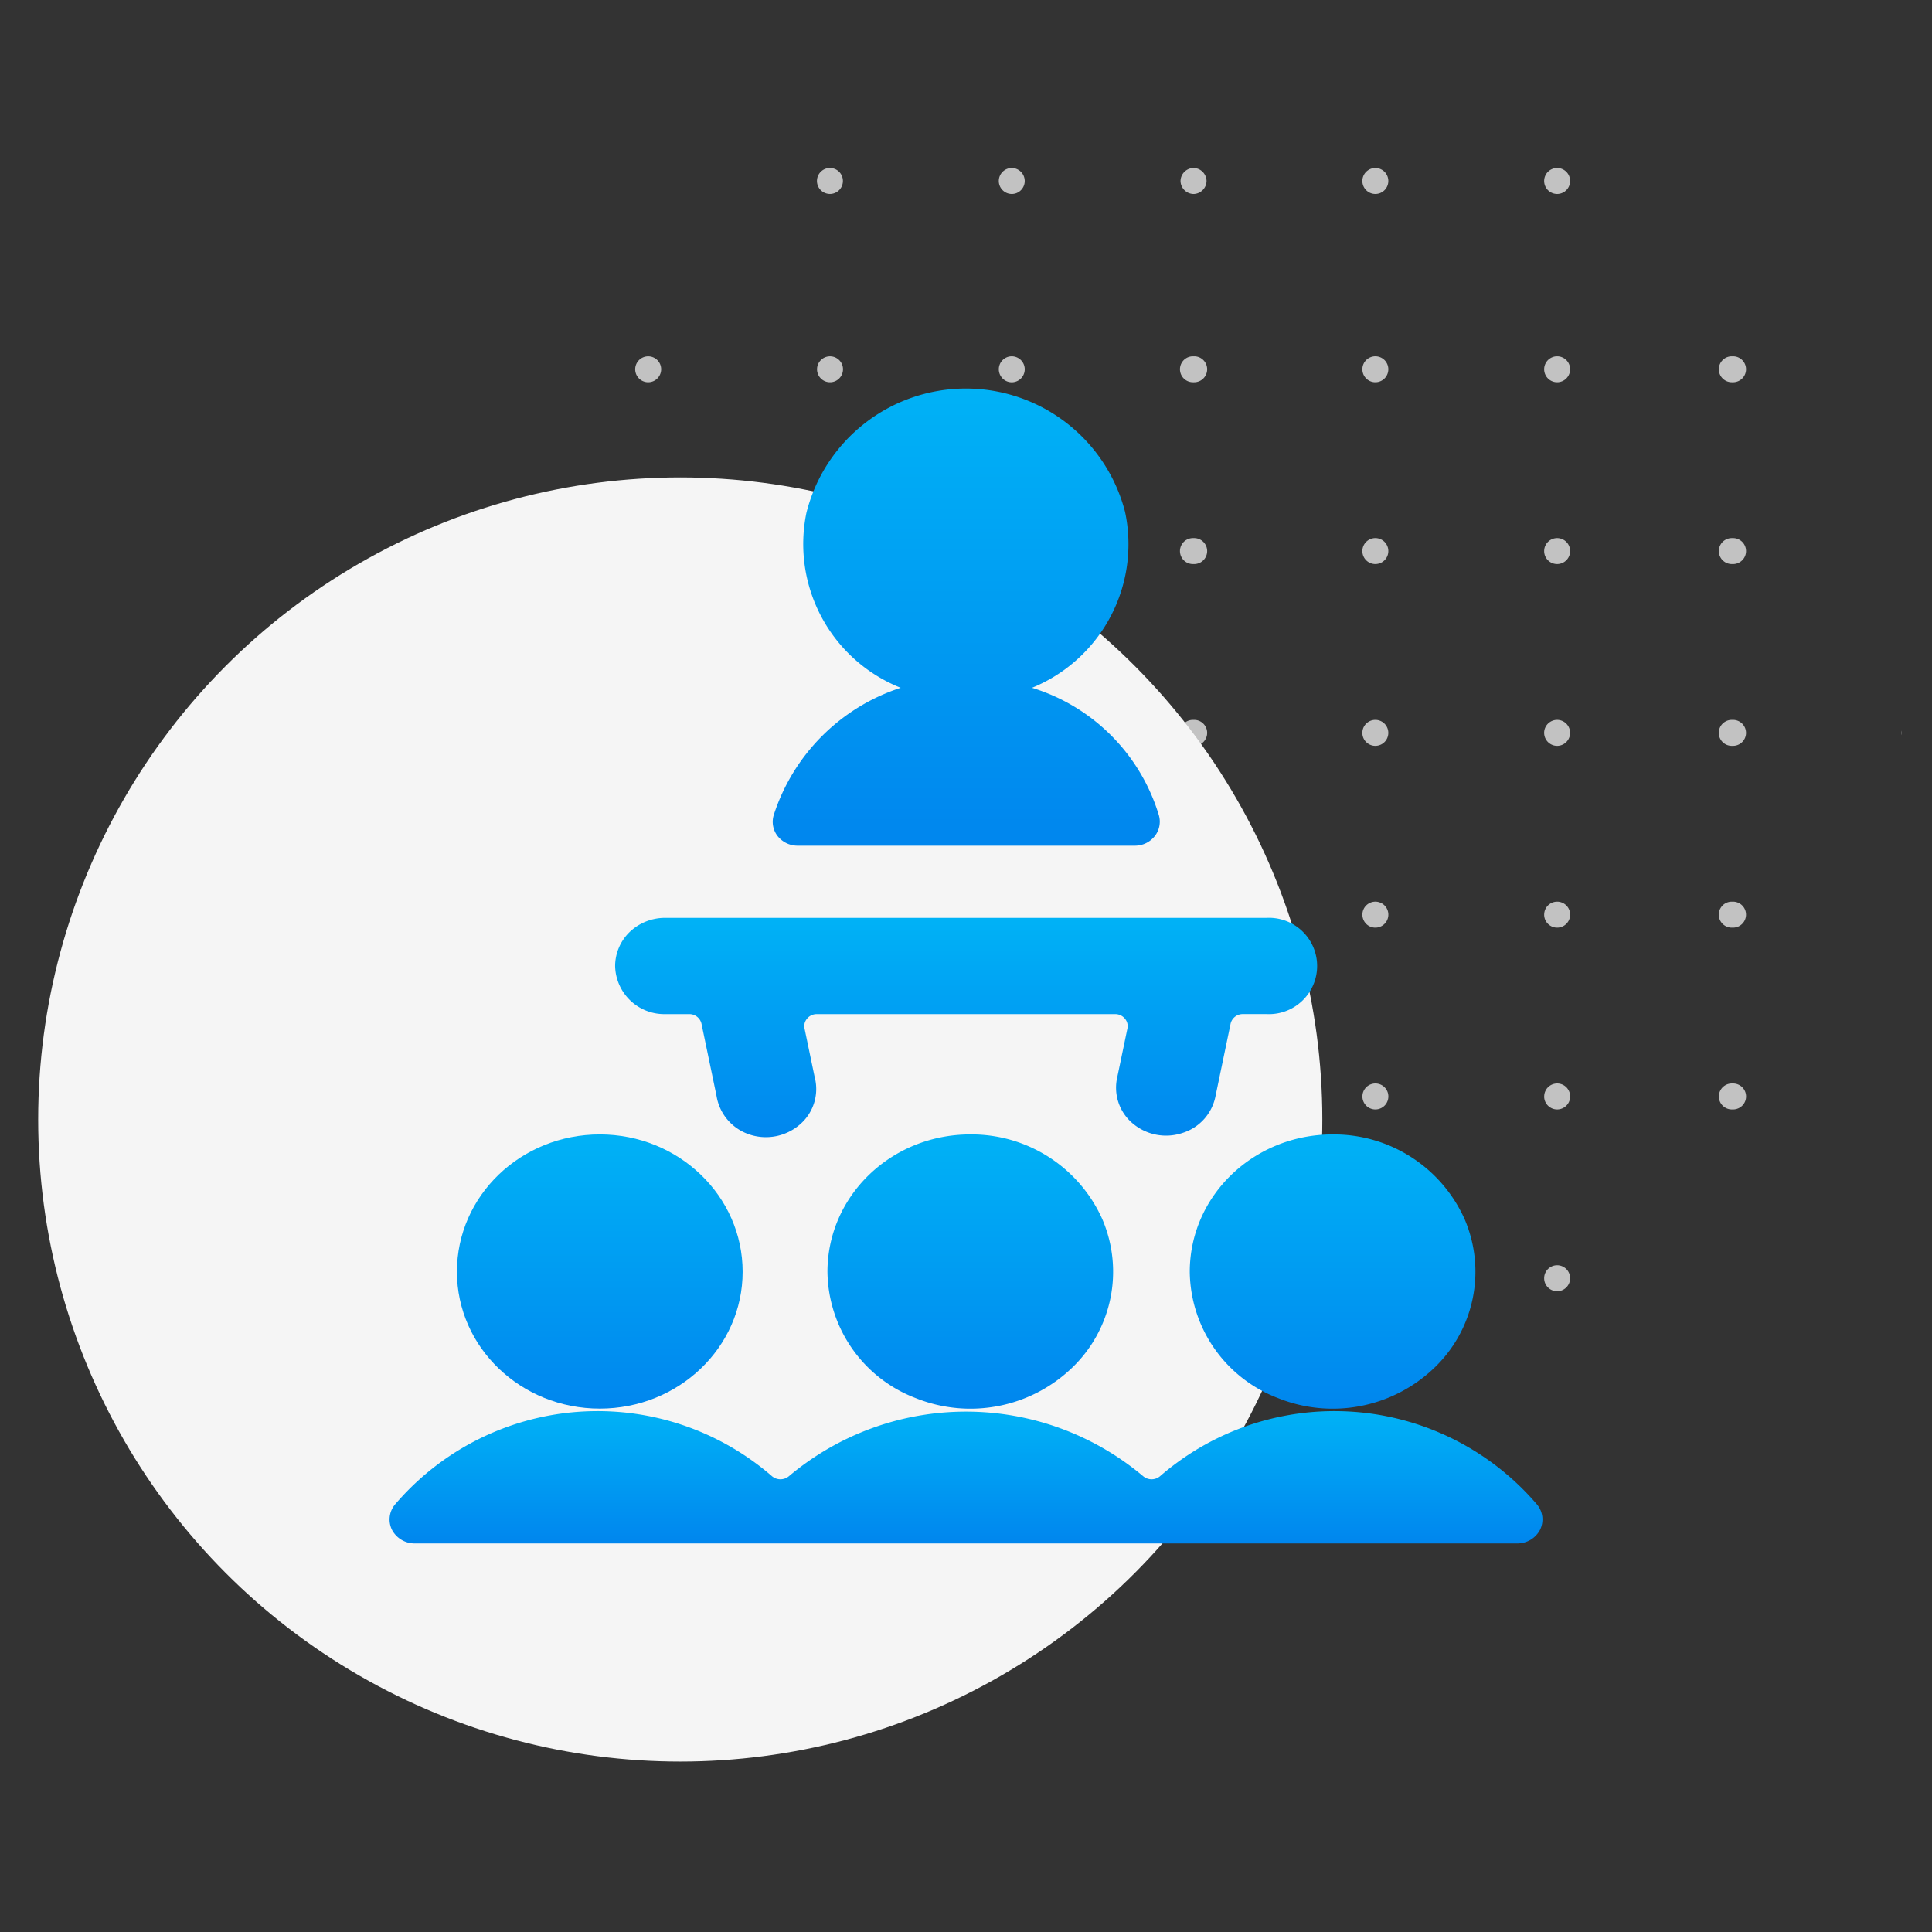
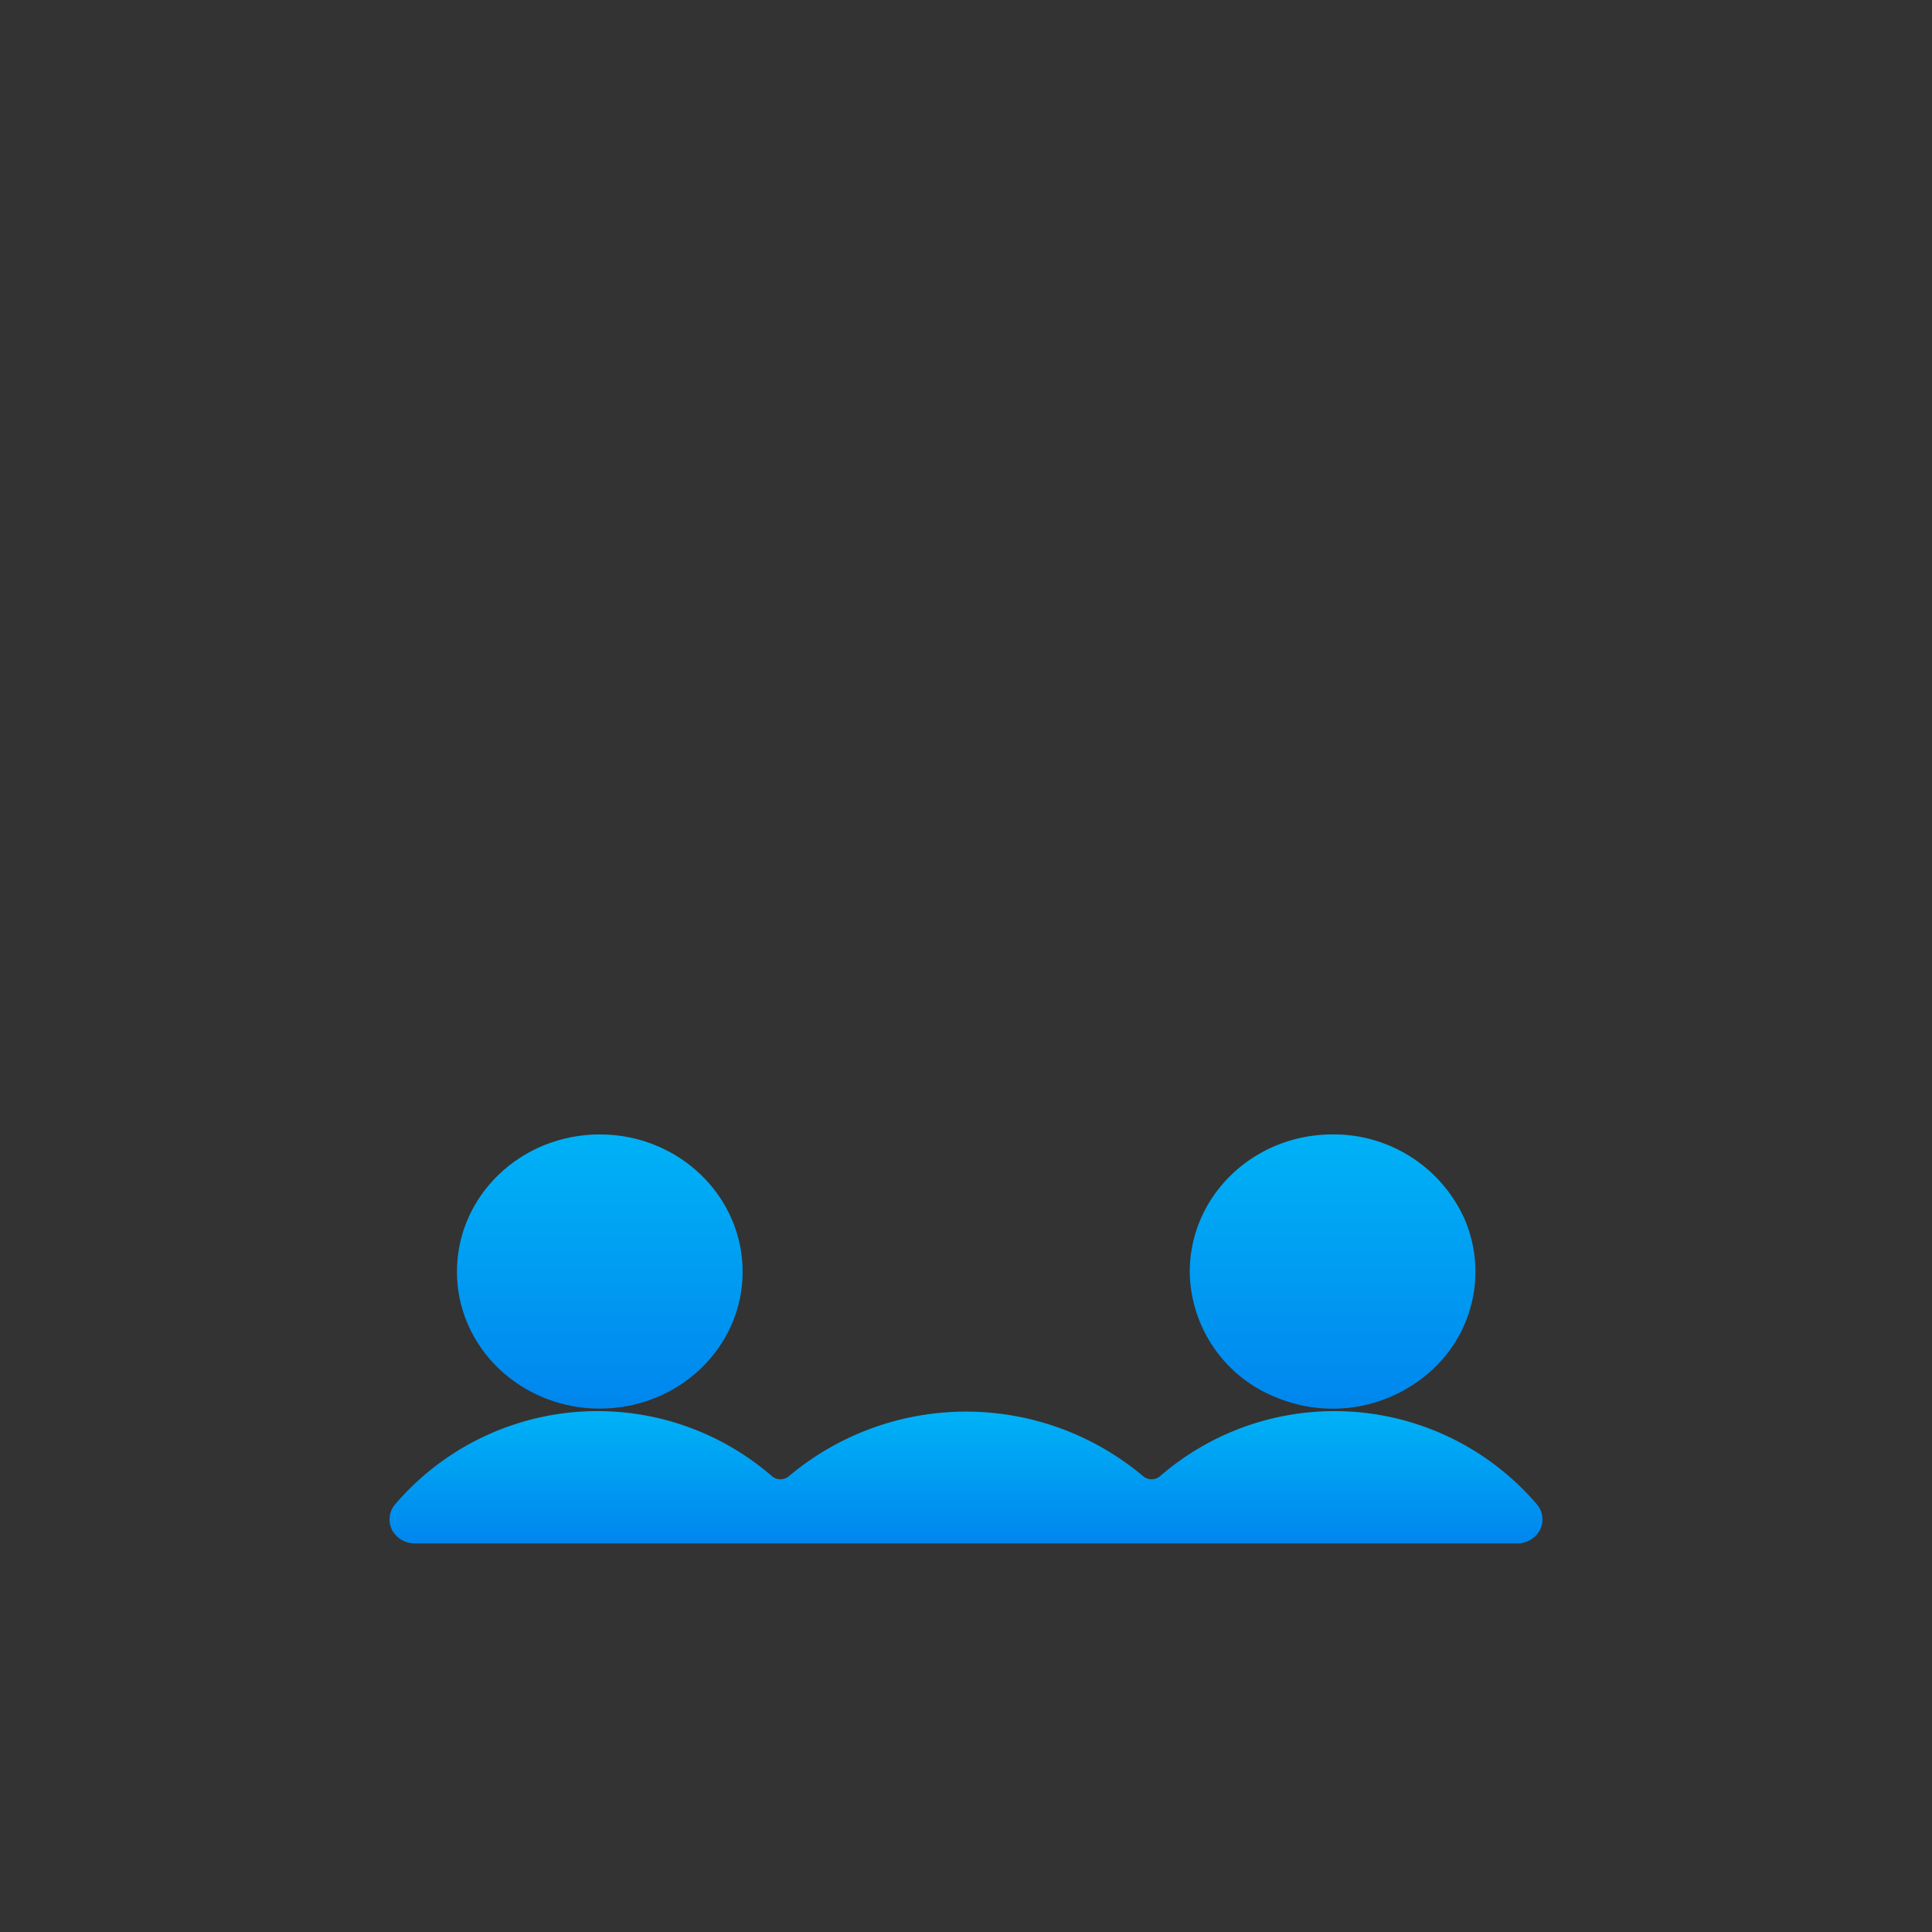
<svg xmlns="http://www.w3.org/2000/svg" width="253" height="253" viewBox="0 0 253 253">
  <rect x="0" y="0" width="253" height="253" fill="#333333" stroke="none" />
  <defs>
    <linearGradient id="linear-gradient" x1="0.5" x2="0.5" y2="1" gradientUnits="objectBoundingBox">
      <stop offset="0" stop-color="#00b2f6" />
      <stop offset="1" stop-color="#0086ee" />
    </linearGradient>
    <clipPath id="clip-Industry">
      <rect width="253" height="253" />
    </clipPath>
  </defs>
  <g id="Industry" clip-path="url(#clip-Industry)">
    <g id="Group" transform="translate(5 22)">
-       <path id="Combined_Shape" data-name="Combined Shape" d="M119.031,145.389a1.7,1.7,0,1,1,1.7,1.7A1.7,1.7,0,0,1,119.031,145.389Zm-45.912,1.7h-.084a1.7,1.7,0,0,1,0-3.4H73.2a1.7,1.7,0,0,1,0,3.4Zm-25.008-.5a1.7,1.7,0,0,1,2.406-2.407,1.7,1.7,0,0,1-2.406,2.407Zm-24.3-1.2a1.7,1.7,0,0,1,2.9-1.2,1.681,1.681,0,0,1,.5,1.2,1.7,1.7,0,1,1-3.4,0Zm71.915,1.2a1.7,1.7,0,1,1,1.2.5A1.692,1.692,0,0,1,95.721,146.588Zm47.967-23.306h-.082a1.7,1.7,0,0,1,0-3.4h.162a1.7,1.7,0,0,1,0,3.4Zm-24.657-1.7a1.7,1.7,0,1,1,1.7,1.7A1.7,1.7,0,0,1,119.031,121.582Zm-23.31,1.2a1.7,1.7,0,1,1,1.2.5A1.7,1.7,0,0,1,95.721,122.783Zm-22.6.5h-.082a1.7,1.7,0,0,1,0-3.4H73.2a1.7,1.7,0,0,1,0,3.4Zm-49.313-1.7a1.7,1.7,0,0,1,2.9-1.2,1.681,1.681,0,0,1,.5,1.2,1.7,1.7,0,1,1-3.4,0ZM0,121.582a1.7,1.7,0,0,1,2.9-1.2,1.681,1.681,0,0,1,.5,1.2,1.7,1.7,0,1,1-3.4,0Zm49.024,1.528a1.671,1.671,0,0,1,.012-3.343h.014a1.672,1.672,0,0,1-.014,3.343Zm46.7-24.133a1.7,1.7,0,1,1,1.2.5A1.693,1.693,0,0,1,95.721,98.977Zm48.048.5H143.6a1.7,1.7,0,0,1,0-3.4h.166a1.7,1.7,0,0,1,0,3.4Zm-24.738-1.7a1.7,1.7,0,1,1,1.7,1.7A1.7,1.7,0,0,1,119.031,97.777Zm-45.912,1.7h-.084a1.7,1.7,0,0,1,0-3.4H73.2a1.7,1.7,0,0,1,0,3.4Zm-49.313-1.7a1.7,1.7,0,1,1,1.7,1.7A1.7,1.7,0,0,1,23.807,97.777ZM0,97.777a1.7,1.7,0,0,1,2.9-1.205A1.7,1.7,0,1,1,0,97.777Zm49.019,1.432a1.672,1.672,0,0,1-1.658-1.685,1.675,1.675,0,0,1,1.669-1.657h.014a1.671,1.671,0,0,1-.012,3.342Zm46.7-24.039a1.7,1.7,0,1,1,1.2.5A1.693,1.693,0,0,1,95.721,75.17Zm-47.61,0a1.7,1.7,0,0,1,1.2-2.9,1.714,1.714,0,0,1,1.2.5,1.7,1.7,0,0,1-.554,2.777,1.7,1.7,0,0,1-.651.129A1.682,1.682,0,0,1,48.111,75.172Zm95.658.5H143.6a1.7,1.7,0,0,1,0-3.4h.166a1.7,1.7,0,0,1,0,3.4Zm-24.738-1.7a1.7,1.7,0,1,1,1.7,1.7A1.7,1.7,0,0,1,119.031,73.97Zm-45.912,1.7h-.084a1.7,1.7,0,0,1,0-3.4H73.2a1.7,1.7,0,0,1,0,3.4Zm-49.313-1.7a1.7,1.7,0,1,1,1.7,1.7A1.7,1.7,0,0,1,23.807,73.97ZM0,73.97a1.7,1.7,0,0,1,2.9-1.205A1.7,1.7,0,1,1,0,73.97Zm165.819-.3c0,.163,0,.322,0,.485,0,.041,0,.079,0,.12A1.692,1.692,0,0,1,165.819,73.671ZM143.689,51.864h-.082a1.7,1.7,0,0,1,0-3.4h.162a1.7,1.7,0,0,1,0,3.4Zm-24.657-1.7a1.7,1.7,0,1,1,1.7,1.7A1.7,1.7,0,0,1,119.031,50.163Zm-45.912,1.7h-.082a1.7,1.7,0,0,1,0-3.4H73.2a1.7,1.7,0,0,1,0,3.4Zm-49.313-1.7a1.7,1.7,0,1,1,1.7,1.7A1.7,1.7,0,0,1,23.807,50.163ZM0,50.163a1.7,1.7,0,1,1,1.7,1.7A1.7,1.7,0,0,1,0,50.163Zm95.721,1.2a1.7,1.7,0,1,1,1.2.5A1.693,1.693,0,0,1,95.721,51.364Zm-46.71.118a1.672,1.672,0,0,1,.012-3.343h.014a1.672,1.672,0,0,1-.012,3.343Zm94.677-23.424h-.082a1.7,1.7,0,0,1,0-3.4h.162a1.7,1.7,0,0,1,0,3.4Zm-24.657-1.7a1.7,1.7,0,1,1,1.7,1.7A1.7,1.7,0,0,1,119.031,26.357Zm-23.31,1.2a1.7,1.7,0,1,1,1.206.5A1.692,1.692,0,0,1,95.721,27.557Zm-22.6.5h-.082a1.7,1.7,0,0,1,0-3.4H73.2a1.7,1.7,0,0,1,0,3.4Zm-25.008-.5a1.7,1.7,0,0,1,1.2-2.9,1.714,1.714,0,0,1,1.2.5,1.7,1.7,0,0,1-.554,2.775,1.7,1.7,0,0,1-.651.13A1.685,1.685,0,0,1,48.111,27.56Zm-24.3-1.2a1.7,1.7,0,0,1,2.9-1.2,1.683,1.683,0,0,1,.5,1.2,1.7,1.7,0,1,1-3.4,0ZM0,26.357a1.7,1.7,0,0,1,2.9-1.2,1.683,1.683,0,0,1,.5,1.2,1.7,1.7,0,1,1-3.4,0ZM120.733,3.4a1.7,1.7,0,1,1,.65-.13,1.693,1.693,0,0,1-.65.13ZM95.721,2.9a1.7,1.7,0,1,1,1.854.371A1.7,1.7,0,0,1,95.721,2.9Zm-47.61,0a1.7,1.7,0,0,1,1.2-2.9,1.714,1.714,0,0,1,1.2.5,1.7,1.7,0,0,1-.554,2.776A1.7,1.7,0,0,1,48.111,2.9ZM24.3,2.9a1.7,1.7,0,1,1,1.852.369,1.669,1.669,0,0,1-.648.13A1.714,1.714,0,0,1,24.3,2.9Zm48.815.5h-.082a1.735,1.735,0,0,1-1.62-1.7A1.736,1.736,0,0,1,73.038,0H73.2a1.736,1.736,0,0,1,1.62,1.7A1.735,1.735,0,0,1,73.2,3.4Z" transform="translate(78.18 0)" fill="#c2c2c2" />
-       <circle id="Oval" cx="84.081" cy="84.081" r="84.081" transform="translate(0 40.518)" fill="#f5f5f5" />
-     </g>
+       </g>
    <g id="Work-Office-Companies_Presentations_presentation-audience" data-name="Work-Office-Companies / Presentations / presentation-audience" transform="translate(-45.485 -1766.078)">
      <g id="Group_235" transform="translate(96.5 1816.96)">
        <g id="presentation-audience">
-           <path id="Shape_821" d="M105.236,1849.825a17.919,17.919,0,0,0,11.546,16.542,19.221,19.221,0,0,0,20.388-3.873,17.423,17.423,0,0,0,4.057-19.561,18.76,18.76,0,0,0-17.283-11.093C113.618,1831.84,105.249,1839.849,105.236,1849.825Z" transform="translate(-47.894 -1734.167)" fill="url(#linear-gradient)" />
          <path id="Shape_822" d="M116.551,1867.746c10.332,0,18.707-8.008,18.707-17.921s-8.369-17.985-18.7-17.985-18.71,8.009-18.714,17.985C97.851,1859.738,106.222,1867.746,116.551,1867.746Z" transform="translate(-89.023 -1734.167)" fill="url(#linear-gradient)" />
          <path id="Shape_823" d="M112.464,1849.825a17.919,17.919,0,0,0,11.546,16.542,19.222,19.222,0,0,0,20.388-3.873,17.423,17.423,0,0,0,4.057-19.561,18.76,18.76,0,0,0-17.283-11.093C120.846,1831.84,112.477,1839.849,112.464,1849.825Z" transform="translate(-7.677 -1734.167)" fill="url(#linear-gradient)" />
          <path id="Shape_824" d="M246.743,1849.569a34.875,34.875,0,0,0-49.361-3.675,1.713,1.713,0,0,1-2.186,0,36.036,36.036,0,0,0-46.414,0,1.722,1.722,0,0,1-2.192,0,34.875,34.875,0,0,0-49.361,3.675,3.056,3.056,0,0,0-.407,3.348,3.36,3.36,0,0,0,2.96,1.772H244.189a3.357,3.357,0,0,0,2.96-1.772A3.056,3.056,0,0,0,246.743,1849.569Z" transform="translate(-96.5 -1703.454)" fill="url(#linear-gradient)" />
-           <path id="Shape_825" d="M107.427,1876.824h44.13a3.311,3.311,0,0,0,2.612-1.247,3.048,3.048,0,0,0,.538-2.758,25.025,25.025,0,0,0-16.607-16.671,20.317,20.317,0,0,0,12.183-23.04,21.531,21.531,0,0,0-41.727.13,20.265,20.265,0,0,0,12.347,22.91,25.882,25.882,0,0,0-16.627,16.671,3.04,3.04,0,0,0,.519,2.758,3.337,3.337,0,0,0,2.626,1.247Z" transform="translate(-53.97 -1816.961)" fill="url(#linear-gradient)" />
-           <path id="Shape_826" d="M101,1833.822a6.439,6.439,0,0,0,6.564,6.3H110.7a1.622,1.622,0,0,1,1.608,1.247l1.969,9.452a6.391,6.391,0,0,0,4.286,5.054,6.794,6.794,0,0,0,6.649-1.312,6.123,6.123,0,0,0,1.91-6.236l-1.313-6.3a1.488,1.488,0,0,1,.328-1.312,1.613,1.613,0,0,1,1.28-.592h39.056a1.613,1.613,0,0,1,1.28.592,1.488,1.488,0,0,1,.328,1.313l-1.313,6.3a6.11,6.11,0,0,0,2,6.1,6.769,6.769,0,0,0,6.557,1.247,6.31,6.31,0,0,0,4.306-4.857l1.969-9.452a1.622,1.622,0,0,1,1.608-1.247h3.118a6.307,6.307,0,1,0,0-12.6H107.564a6.707,6.707,0,0,0-4.647,1.838A6.228,6.228,0,0,0,101,1833.822Z" transform="translate(-71.463 -1758.204)" fill="url(#linear-gradient)" />
        </g>
      </g>
    </g>
  </g>
</svg>